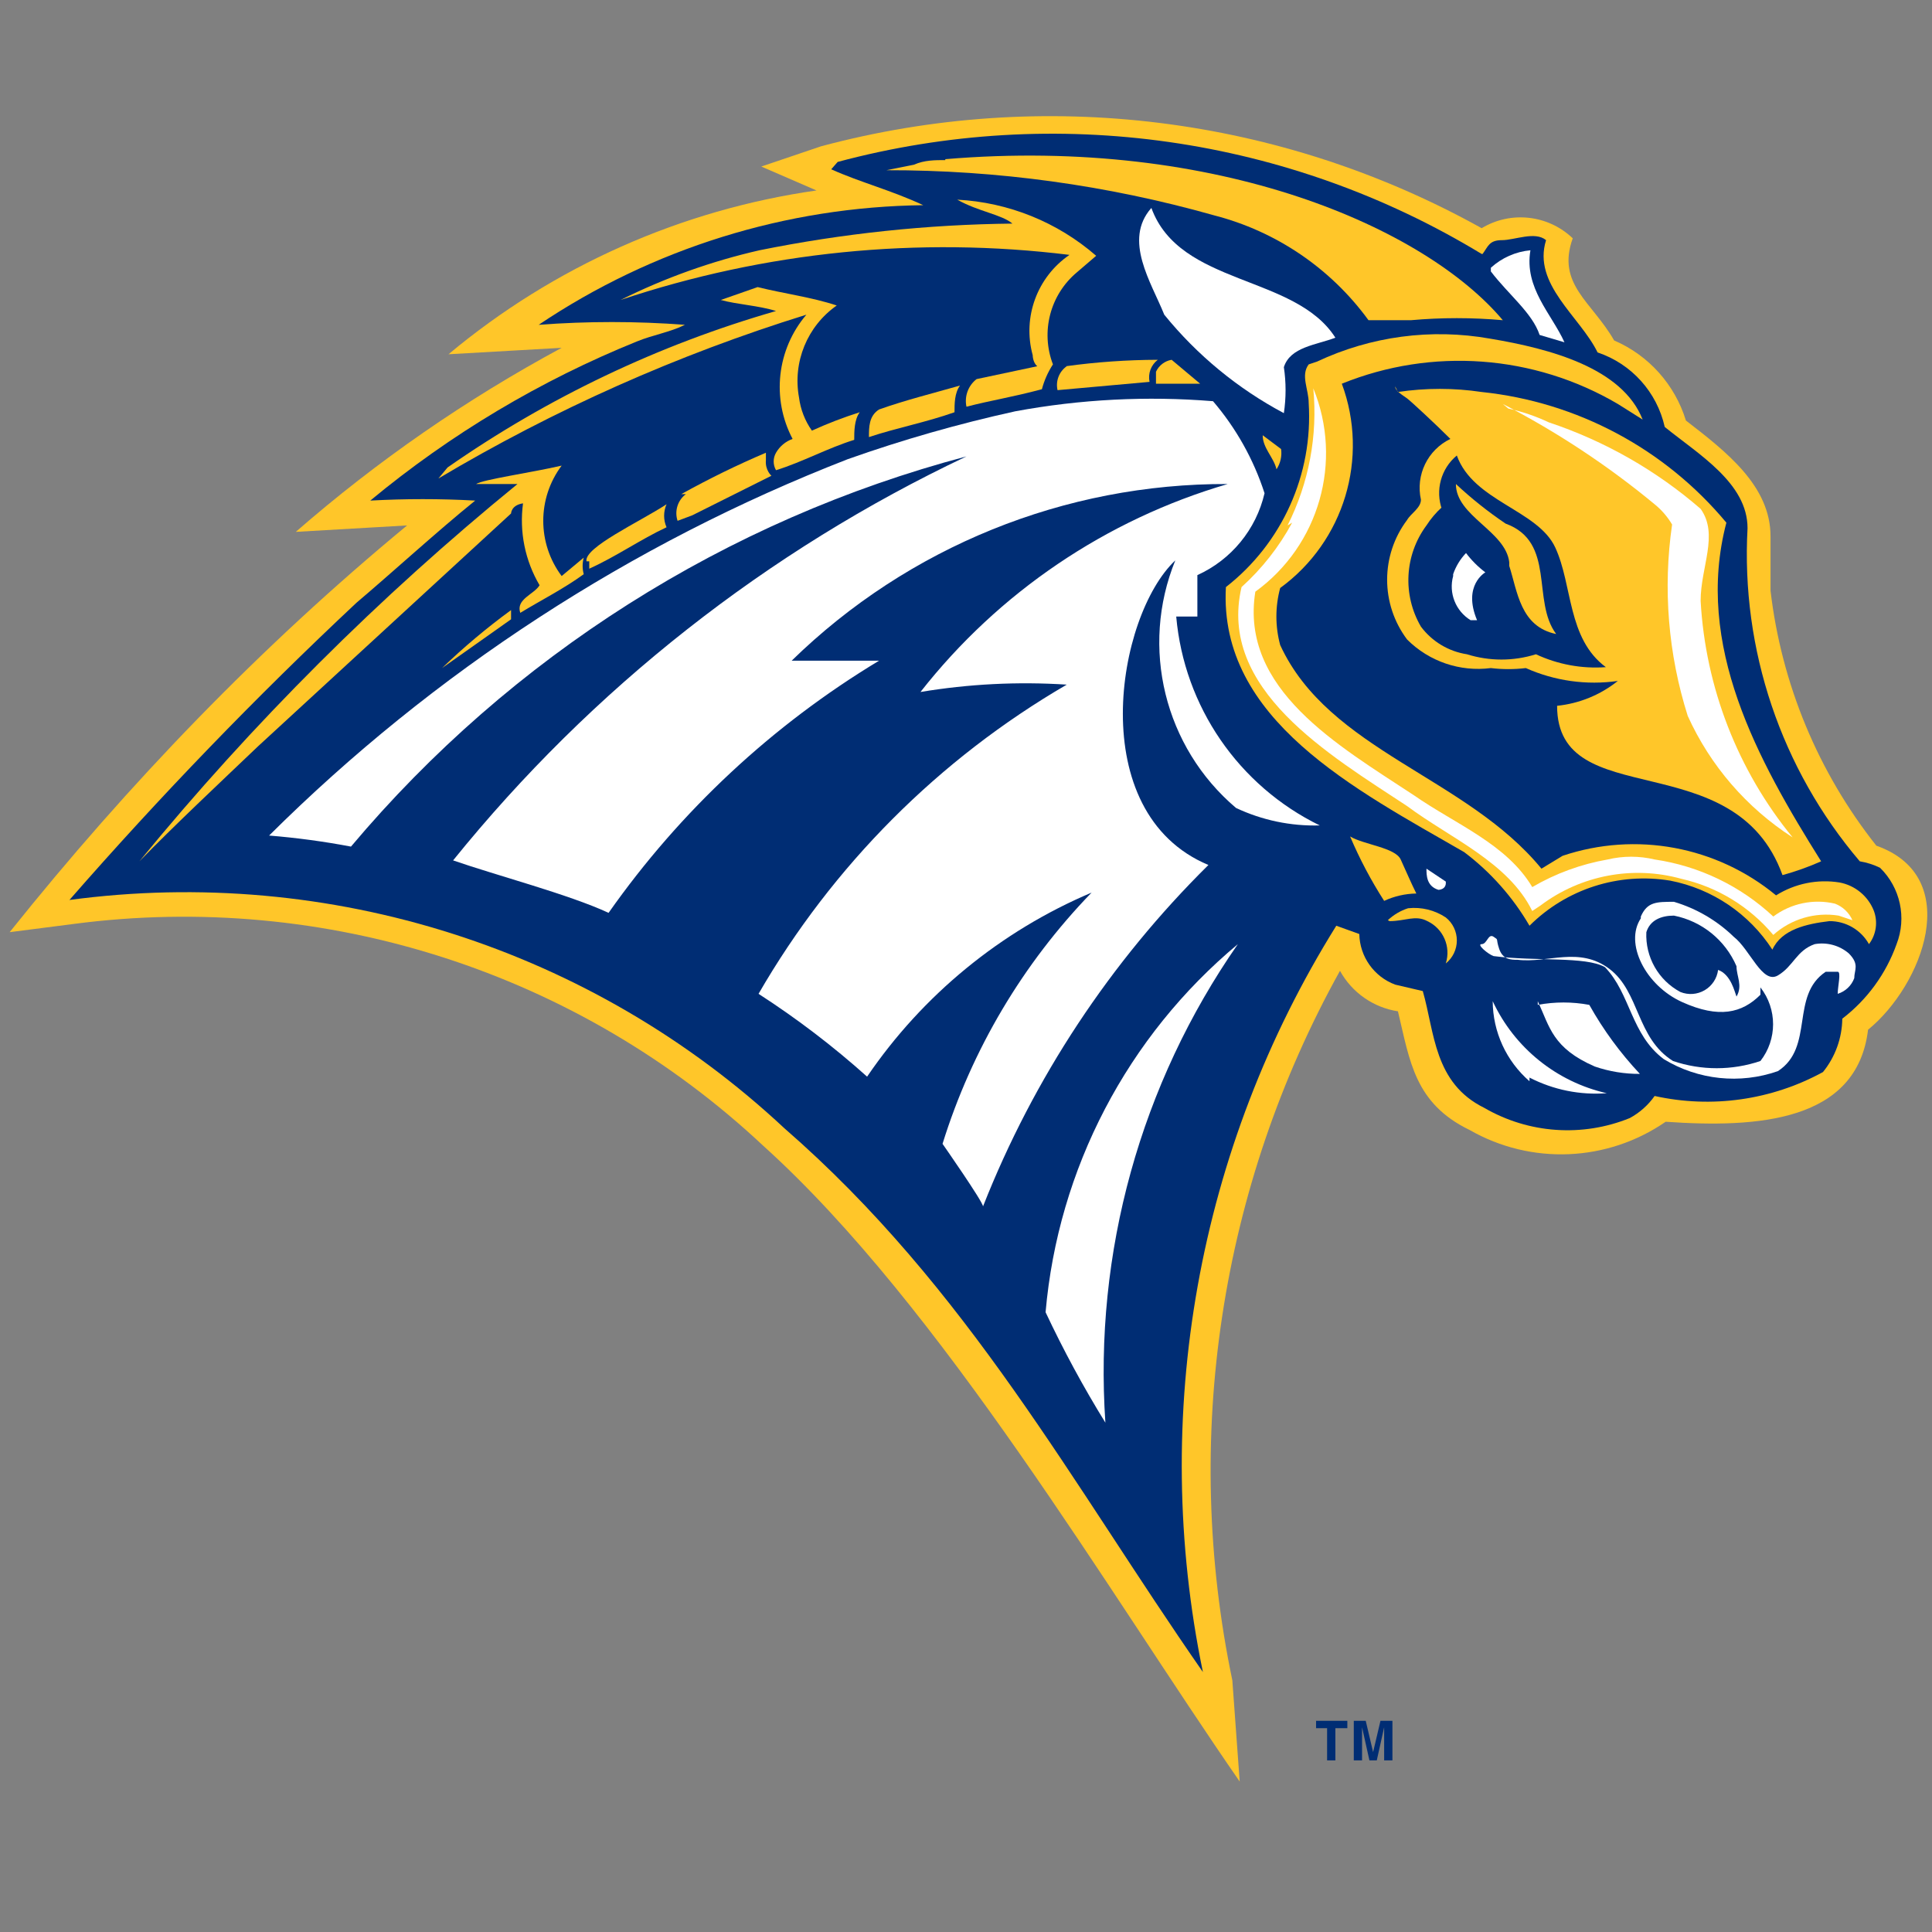
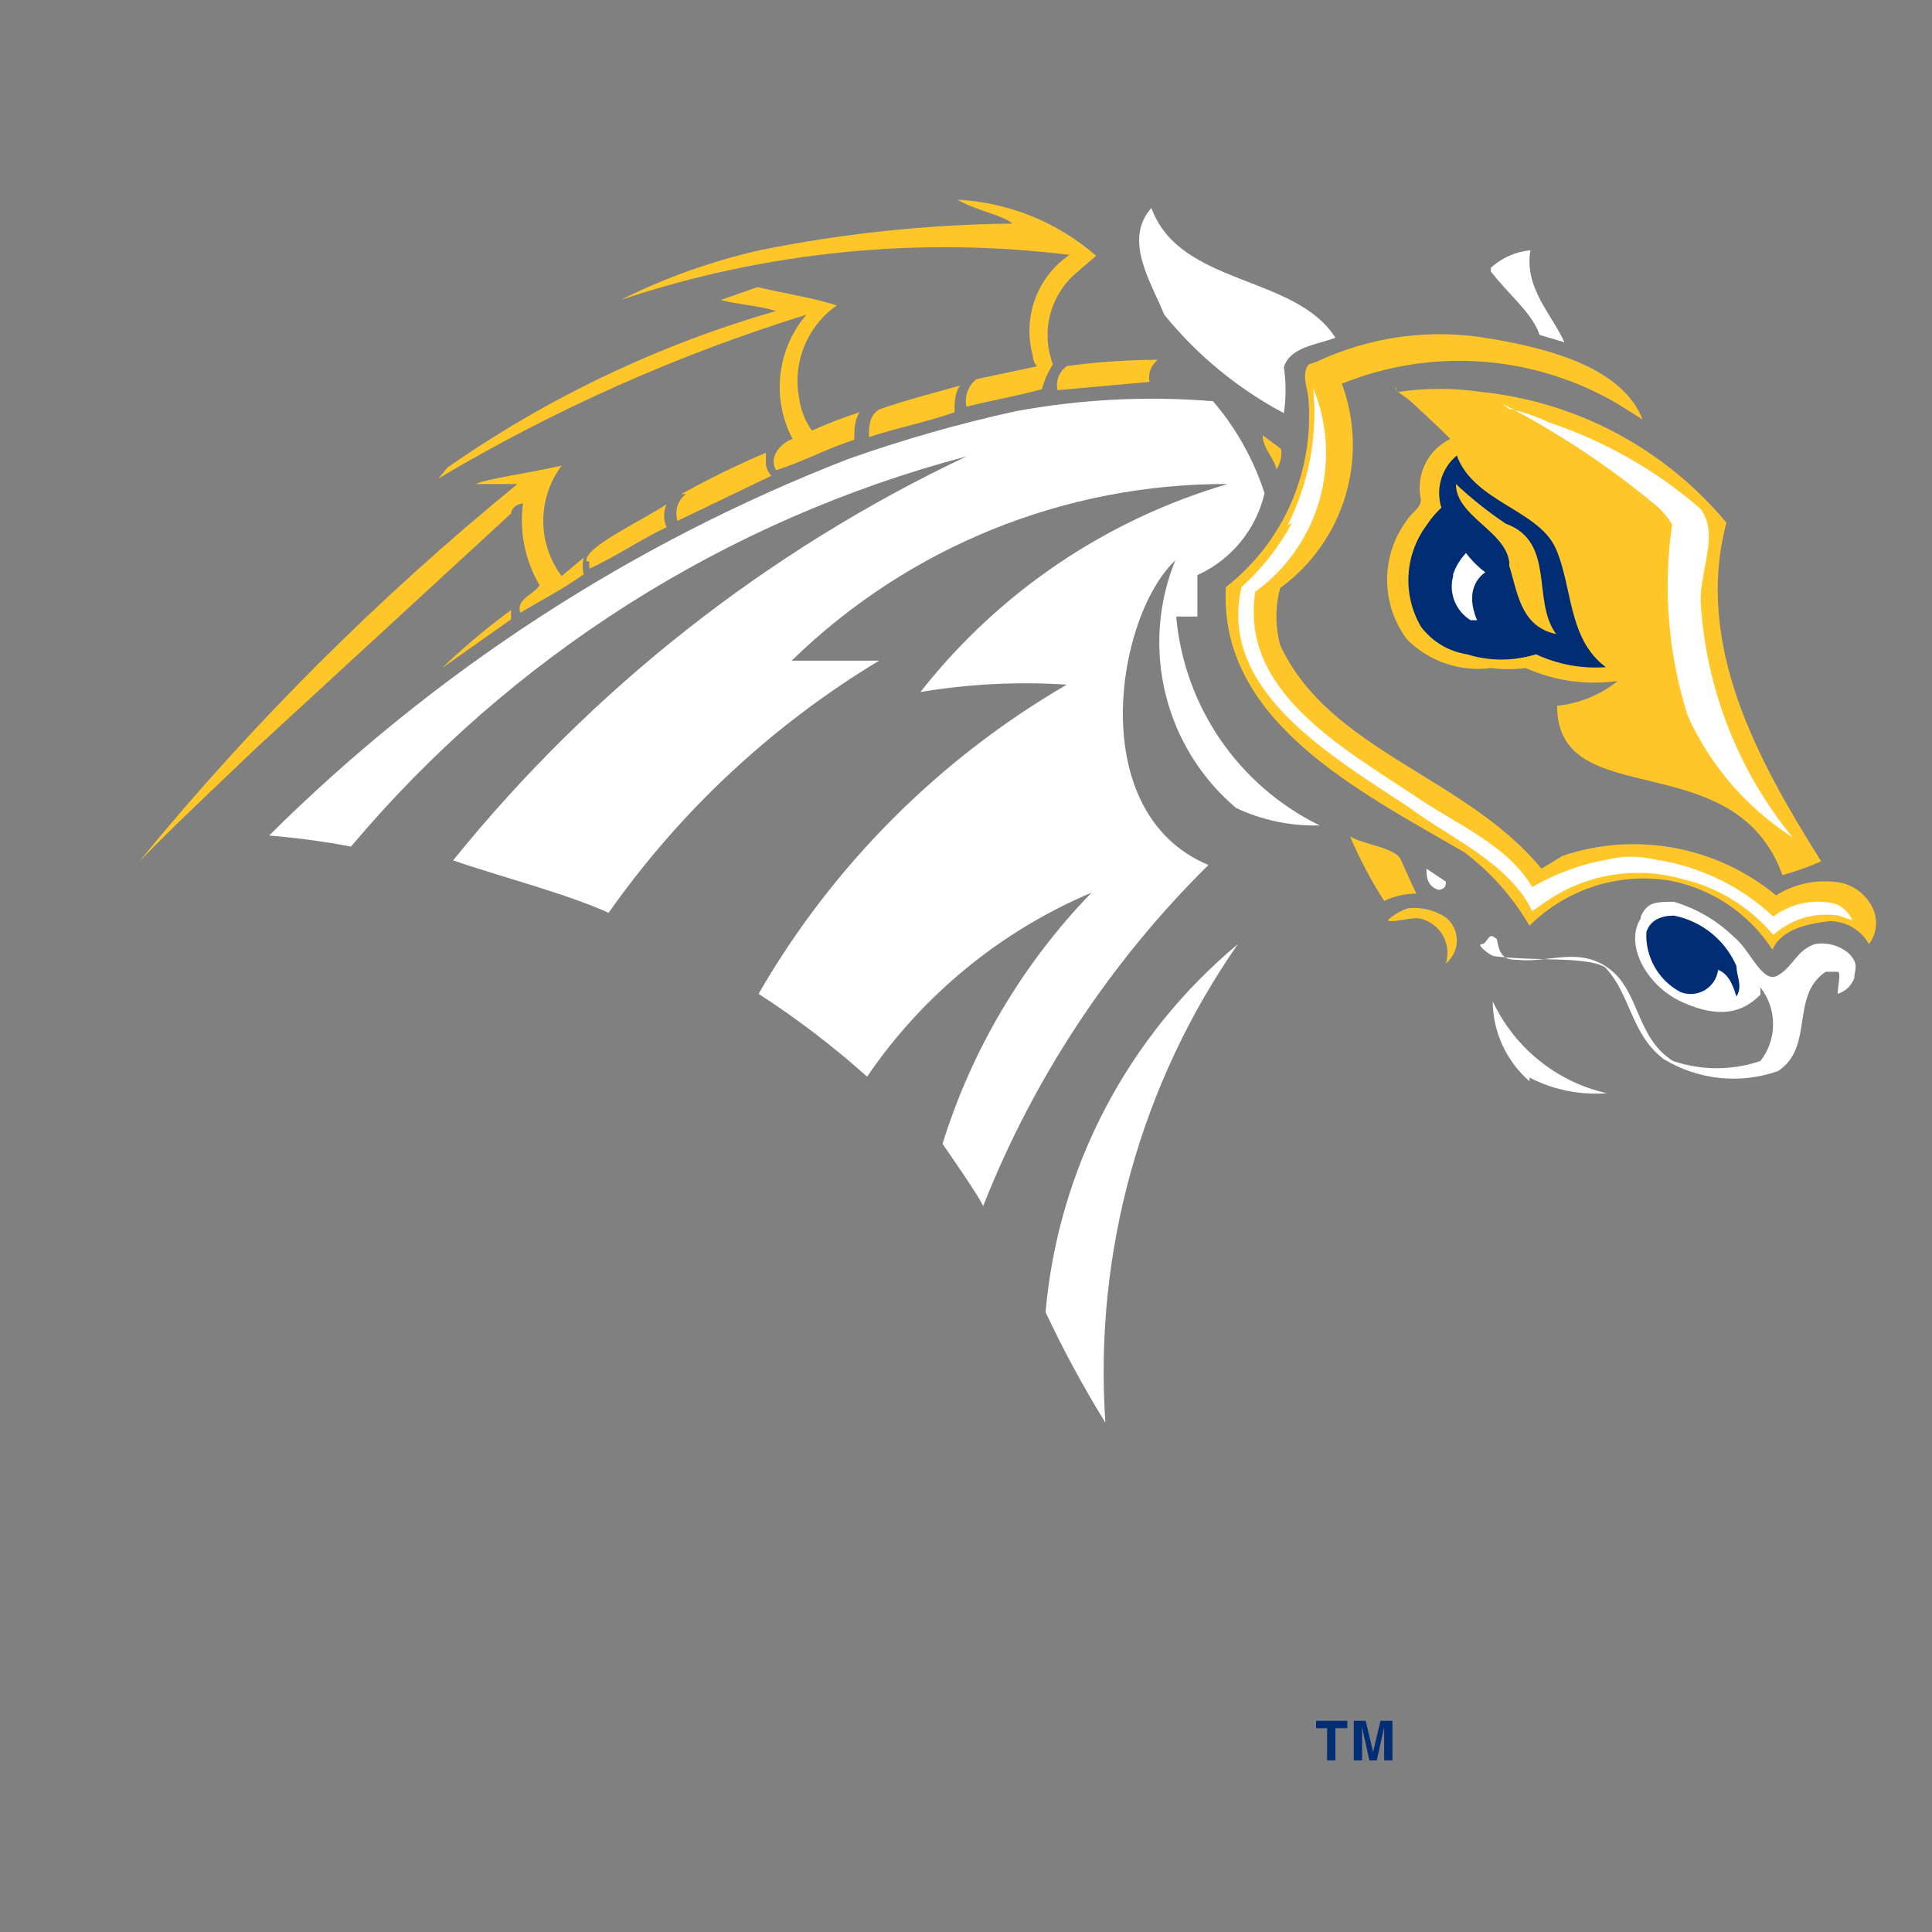
<svg xmlns="http://www.w3.org/2000/svg" width="200px" height="200px" viewBox="0 0 200 200" version="1.1">
  <rect x="0" y="0" width="200" height="200" fill="#808080" stroke="none" />
  <g stroke="none" stroke-width="1" fill="none" fill-rule="evenodd">
    <g>
      <g transform="translate(1, 12)">
-         <path d="M3.55271368e-15,84.498 L6.667,83.641 C32.68,80.238 58.851,88.661 78,106.599 C96.476,123.271 113.81,152.897 127.333,172.426 L126.571,161.947 C121.344,136.921 125.299,110.848 137.714,88.499 C138.956,90.752 141.172,92.301 143.714,92.691 C144.952,97.835 145.429,102.217 151.143,104.98 C157.506,108.623 165.395,108.29 171.429,104.123 C180.952,104.789 191.238,104.123 192.381,94.596 C198,90.024 202.381,78.783 193.238,75.544 C187.209,67.935 183.417,58.798 182.286,49.156 C182.286,47.251 182.286,45.441 182.286,43.535 C182.286,38.296 177.714,34.771 173.524,31.532 C172.385,27.812 169.668,24.781 166.095,23.244 C163.81,19.243 160.095,17.433 161.81,12.67 C159.263,10.233 155.4,9.803 152.381,11.622 C131.552,0.023 107.03,-3.018 84,3.144 L77.81,5.239 L83.524,7.716 C69.496,9.715 56.304,15.588 45.429,24.673 L57.143,24.006 C47.29,29.316 38.058,35.706 29.619,43.059 L41.143,42.392 C25.913,54.966 12.269,69.156 3.55271368e-15,84.498 Z" fill="#FFC629" fill-rule="nonzero" />
-         <path d="M85.048,5.525 C88,6.859 91.333,7.716 94.571,9.241 C80.38,9.407 66.545,13.711 54.762,21.625 C59.802,21.243 64.864,21.243 69.905,21.625 C68.381,22.387 66.571,22.673 64.952,23.339 C54.953,27.378 45.637,32.937 37.333,39.82 C40.95,39.621 44.574,39.621 48.19,39.82 C44.19,43.059 39.619,47.251 35.905,50.394 C25.493,60.149 15.576,70.418 6.19,81.164 C33.15,77.55 60.309,86.221 80.19,104.789 C99.238,121.365 110,141.656 123.524,161.09 C118.028,134.519 122.974,106.852 137.333,83.832 L139.714,84.689 C139.762,87.032 141.234,89.109 143.429,89.928 L146.286,90.595 C147.524,94.882 147.429,100.122 152.667,102.694 C157.251,105.35 162.806,105.737 167.714,103.742 C168.736,103.188 169.617,102.406 170.286,101.455 C176.203,102.766 182.396,101.886 187.714,98.978 C188.983,97.414 189.688,95.468 189.714,93.453 C192.291,91.476 194.243,88.797 195.333,85.737 C196.398,82.996 195.723,79.884 193.619,77.83 C192.956,77.509 192.25,77.284 191.524,77.163 C183.374,67.583 179.215,55.238 179.905,42.678 C179.905,38.01 174.857,35.057 171.333,32.199 C170.526,28.587 167.889,25.66 164.381,24.483 C162.571,20.767 157.619,17.433 159.048,12.861 C157.905,11.908 155.81,12.861 154.476,12.861 C153.143,12.861 153.048,13.527 152.476,14.289 L152.381,14.289 C132.389,2.149 108.305,-1.292 85.714,4.763" fill="#002D74" fill-rule="nonzero" />
-         <path d="M96.857,4.573 C95.81,4.573 94.667,4.573 93.619,5.049 L90.762,5.621 C102.225,5.599 113.636,7.17 124.667,10.288 C131.1,11.938 136.757,15.778 140.667,21.148 C142.381,21.148 143.524,21.148 145.048,21.148 C148.216,20.864 151.403,20.864 154.571,21.148 C146.571,11.622 125.143,2.096 96.857,4.477" fill="#FFC629" fill-rule="nonzero" />
        <path d="M98.095,8.669 C100.286,9.907 102.667,10.193 103.81,11.146 C95.012,11.239 86.243,12.164 77.619,13.908 C72.638,15.045 67.81,16.772 63.238,19.053 C78.188,14.05 94.068,12.455 109.714,14.385 L109.714,14.385 C106.36,16.679 104.83,20.849 105.905,24.768 C105.905,24.768 105.905,25.531 106.381,25.912 L100.095,27.245 C99.226,27.917 98.818,29.028 99.048,30.103 C101.619,29.436 103.619,29.151 106.857,28.293 C107.099,27.38 107.484,26.512 108,25.721 C106.709,22.342 107.704,18.517 110.476,16.195 L112.476,14.48 C108.465,10.992 103.403,8.946 98.095,8.669" fill="#FFC629" fill-rule="nonzero" />
        <path d="M119.524,20.577 C122.928,24.768 127.138,28.234 131.905,30.77 C132.141,29.191 132.141,27.586 131.905,26.007 C132.571,23.911 135.238,23.721 137.238,22.958 C133.048,16.385 121.143,17.624 118.19,9.526 C115.238,12.861 118.19,17.243 119.524,20.577" fill="#FFFFFF" fill-rule="nonzero" />
        <path d="M153.333,16.099 C155.143,18.481 157.619,20.386 158.381,22.673 L160.952,23.435 C159.619,20.482 156.762,17.814 157.429,13.908 C155.903,14.05 154.465,14.686 153.333,15.718" fill="#FFFFFF" fill-rule="nonzero" />
        <path d="M73.619,19.053 C75.333,19.529 77.524,19.624 79.333,20.196 L79.333,20.196 C67.187,23.688 55.7,29.159 45.333,36.391 L44.381,37.534 C56.369,30.403 69.155,24.711 82.476,20.577 L82.476,20.577 C79.413,24.167 78.847,29.262 81.048,33.437 C80.325,33.695 79.717,34.202 79.333,34.866 C79.01,35.426 79.01,36.116 79.333,36.676 C82.095,35.819 84.667,34.39 87.429,33.533 C87.429,32.675 87.429,31.437 88,30.675 C86.313,31.21 84.659,31.846 83.048,32.58 C82.33,31.563 81.872,30.385 81.714,29.151 C81.04,25.484 82.566,21.762 85.619,19.624 C83.048,18.767 80.095,18.386 77.429,17.719 L73.619,19.053 Z" fill="#FFC629" fill-rule="nonzero" />
        <path d="M134.476,25.721 C133.619,26.864 134.476,28.293 134.476,29.722 C134.939,37.099 131.731,44.229 125.905,48.775 C125.143,62.493 139.333,69.733 150.571,76.211 C153.309,78.276 155.608,80.867 157.333,83.832 C161.156,80.02 166.58,78.282 171.905,79.164 C176.253,80.008 180.07,82.588 182.476,86.308 C183.429,84.213 186,83.641 188.381,83.355 C190.077,83.346 191.645,84.257 192.476,85.737 C193.241,84.726 193.421,83.389 192.952,82.212 C192.336,80.725 191.011,79.65 189.429,79.354 C187.149,78.987 184.814,79.461 182.857,80.688 C176.693,75.597 168.34,74.049 160.762,76.592 L158.571,77.925 C150.762,68.399 136.571,65.732 131.524,54.776 C131.002,52.842 131.002,50.804 131.524,48.87 C138.147,44.046 140.754,35.405 137.905,27.722 C147.236,23.939 157.796,24.714 166.476,29.817 L169.048,31.437 C166.952,26.102 159.524,24.102 153.238,23.054 C147.167,21.976 140.912,22.808 135.333,25.435" fill="#FFC629" fill-rule="nonzero" />
        <path d="M109.429,25.912 C108.638,26.467 108.262,27.446 108.476,28.388 L118,27.531 C117.821,26.667 118.154,25.778 118.857,25.245 C115.671,25.254 112.489,25.477 109.333,25.912" fill="#FFC629" fill-rule="nonzero" />
-         <path d="M118.667,26.674 L118.667,27.722 L123.238,27.722 L120.286,25.245 C119.575,25.366 118.97,25.829 118.667,26.483" fill="#FFC629" fill-rule="nonzero" />
        <path d="M143.429,28.007 C143.429,28.484 144.286,28.96 144.667,29.246 C145.048,29.532 147.524,31.818 149.143,33.437 C146.79,34.57 145.527,37.175 146.095,39.725 C146.095,40.582 145.048,41.154 144.667,41.821 C141.905,45.486 141.905,50.539 144.667,54.205 C146.942,56.479 150.143,57.57 153.333,57.158 C154.535,57.303 155.75,57.303 156.952,57.158 C159.938,58.492 163.239,58.954 166.476,58.492 L166.476,58.492 C164.672,59.936 162.49,60.83 160.19,61.064 C160.19,72.305 178.571,64.874 183.524,78.592 C184.891,78.216 186.228,77.738 187.524,77.163 C180.952,66.684 174.381,54.776 177.714,42.106 C171.357,34.464 162.266,29.61 152.381,28.579 C149.508,28.15 146.587,28.15 143.714,28.579" fill="#FFC629" fill-rule="nonzero" />
        <path d="M132.762,42.106 C131.409,44.612 129.637,46.867 127.524,48.775 C125.048,59.349 136.571,66.113 144.667,71.447 C149.143,74.782 155.143,77.258 157.619,82.307 L158.476,81.736 C162.64,78.599 168.025,77.578 173.048,78.973 C176.773,79.814 180.119,81.856 182.571,84.784 L182.571,84.784 C184.408,83.131 186.893,82.396 189.333,82.784 L190.762,83.26 C190.412,82.47 189.76,81.852 188.952,81.545 C186.733,81.025 184.397,81.513 182.571,82.879 C179.172,79.706 174.886,77.646 170.286,76.973 C168.689,76.592 167.025,76.592 165.429,76.973 C162.676,77.452 160.031,78.42 157.619,79.831 C154.952,75.353 149.714,73.353 145.333,70.304 C137.524,65.16 127.333,59.349 128.952,49.251 C135.566,44.456 138.044,35.76 134.952,28.198 C135.421,33.086 134.497,38.007 132.286,42.392" fill="#FFFFFF" fill-rule="nonzero" />
        <path d="M90,30.389 C88.952,31.056 88.952,32.199 88.952,33.247 C91.81,32.294 94.857,31.723 97.81,30.675 C97.81,29.817 97.81,28.674 98.381,27.912 C95.714,28.674 92.667,29.436 90,30.389" fill="#FFC629" fill-rule="nonzero" />
        <path d="M104.095,30.579 C110.844,29.327 117.73,28.975 124.571,29.532 C126.961,32.323 128.774,35.561 129.905,39.058 C129.033,42.812 126.463,45.946 122.952,47.536 L122.952,51.823 L120.762,51.823 C121.582,61.138 127.22,69.343 135.619,73.448 C132.628,73.534 129.659,72.914 126.952,71.638 C119.539,65.353 117.003,55.015 120.667,46.012 C114.571,51.728 111.143,72.114 124.095,77.544 C113.942,87.572 105.995,99.61 100.762,112.887 C100.762,112.411 96.571,106.409 96.571,106.409 C99.604,96.65 104.889,87.741 112,80.402 C102.586,84.389 94.518,91.004 88.762,99.455 C85.247,96.306 81.489,93.439 77.524,90.881 C85.189,77.613 96.187,66.579 109.429,58.873 C104.368,58.545 99.287,58.801 94.286,59.635 C102.384,49.314 113.506,41.786 126.095,38.105 C109.232,38.044 93.019,44.612 80.952,56.396 L90,56.396 C78.956,63.057 69.42,71.947 62,82.498 C57.905,80.593 50.286,78.592 45.905,77.068 C60.251,59.309 78.415,45.014 99.048,35.247 C74.162,41.836 51.913,55.941 35.333,75.639 C32.53,75.108 29.701,74.726 26.857,74.496 C43.933,57.524 64.327,44.26 86.762,35.533 C92.432,33.525 98.221,31.871 104.095,30.579" fill="#FFFFFF" fill-rule="nonzero" />
        <path d="M154.571,29.817 C160.165,32.707 165.434,36.188 170.286,40.201 C171.009,40.786 171.622,41.496 172.095,42.297 C171.134,48.939 171.687,55.713 173.714,62.112 C176.046,67.262 179.817,71.629 184.571,74.686 C178.885,67.74 175.55,59.167 175.048,50.204 C175.048,46.679 176.952,43.345 175.048,40.677 C170.448,36.69 165.108,33.647 159.333,31.723 C157.995,31.09 156.589,30.611 155.143,30.294" fill="#FFFFFF" fill-rule="nonzero" />
        <path d="M131.143,36.581 C131.551,35.963 131.72,35.219 131.619,34.485 L129.714,33.056 C129.714,34.39 130.857,35.343 131.143,36.581" fill="#FFC629" fill-rule="nonzero" />
        <path d="M148.286,40.487 C147.665,41.048 147.12,41.689 146.667,42.392 C144.396,45.456 144.172,49.579 146.095,52.871 C147.247,54.411 148.957,55.438 150.857,55.729 C153.182,56.46 155.675,56.46 158,55.729 C160.259,56.786 162.751,57.245 165.238,57.063 C161.238,54.109 161.81,48.584 160,44.678 C158.19,40.773 151.524,39.915 149.81,35.152 C148.164,36.514 147.553,38.765 148.286,40.773" fill="#002D74" fill-rule="nonzero" />
-         <path d="M70,39.153 C69.151,39.794 68.805,40.906 69.143,41.916 L70.667,41.344 L78.857,37.248 C78.857,37.248 78.19,36.676 78.286,35.628 L78.286,34.866 C75.292,36.141 72.368,37.572 69.524,39.153" fill="#FFC629" fill-rule="nonzero" />
+         <path d="M70,39.153 C69.151,39.794 68.805,40.906 69.143,41.916 L78.857,37.248 C78.857,37.248 78.19,36.676 78.286,35.628 L78.286,34.866 C75.292,36.141 72.368,37.572 69.524,39.153" fill="#FFC629" fill-rule="nonzero" />
        <path d="M48.19,38.105 L52.571,38.105 C38.251,49.782 25.137,62.867 13.429,77.163 C17.048,73.448 21.619,69.161 25.714,65.255 L51.905,41.154 C51.905,41.154 51.905,40.296 53.143,40.106 C52.749,43.044 53.353,46.03 54.857,48.584 C54.286,49.537 52.381,50.013 52.857,51.442 C55.048,50.108 57.333,48.965 59.429,47.441 C59.275,46.88 59.275,46.288 59.429,45.726 L57.143,47.632 C54.603,44.244 54.603,39.587 57.143,36.2 C53.81,36.962 49.048,37.629 48.286,38.105" fill="#FFC629" fill-rule="nonzero" />
        <path d="M155.238,46.584 C156.095,49.251 156.381,52.871 160.095,53.633 C157.524,50.204 160.095,44.107 154.857,42.202 C153.038,40.974 151.318,39.604 149.714,38.105 C149.714,41.439 154.857,42.964 155.238,46.203" fill="#FFC629" fill-rule="nonzero" />
        <path d="M60,46.107 L60,46.869 C62.762,45.631 65.333,43.821 68,42.583 C67.666,41.824 67.666,40.96 68,40.201 C65.238,42.011 59.429,44.678 59.714,46.107" fill="#FFC629" fill-rule="nonzero" />
        <path d="M149.429,47.632 C148.948,49.389 149.686,51.252 151.238,52.204 L151.905,52.204 C150.381,48.584 152.762,47.251 152.762,47.251 C152.006,46.68 151.332,46.007 150.762,45.25 C150.165,45.876 149.71,46.623 149.429,47.441" fill="#FFFFFF" fill-rule="nonzero" />
        <path d="M44.762,57.158 L44.762,57.158 L51.905,52.109 C51.905,52.109 51.905,51.442 51.905,51.156 C49.39,52.992 47.004,54.997 44.762,57.158" fill="#FFC629" fill-rule="nonzero" />
        <path d="M138.762,74.591 C139.746,76.909 140.925,79.14 142.286,81.259 C143.331,80.774 144.467,80.514 145.619,80.497 C145.048,79.354 144.571,78.211 144,76.973 C143.429,75.734 140.19,75.448 138.762,74.591" fill="#FFC629" fill-rule="nonzero" />
        <path d="M147.905,80.116 C147.905,80.116 148.762,80.116 148.667,79.259 L146.667,77.925 C146.667,78.592 146.667,79.735 147.905,80.116" fill="#FFFFFF" fill-rule="nonzero" />
        <path d="M168.857,83.069 C167.143,85.642 169.333,90.024 173.143,91.738 C176.952,93.453 179.333,92.882 181.238,90.976 L181.238,90.214 C182.986,92.454 182.986,95.596 181.238,97.835 C178.304,98.83 175.124,98.83 172.19,97.835 C168.381,95.454 168.762,90.691 165.619,88.309 C162.476,85.927 159.238,87.737 156.095,87.356 C155.429,87.356 154.571,87.356 154.19,86.213 C153.81,85.07 154.19,85.356 153.619,84.975 C153.048,84.594 152.952,85.737 152.381,85.737 C151.81,85.737 153.048,86.785 153.619,86.975 C158,87.547 163.143,86.975 165.143,88.118 C167.81,90.881 167.81,95.073 171.238,97.645 C174.792,99.803 179.124,100.257 183.048,98.883 C186.857,96.406 184.286,91.072 188,88.595 C188,88.595 188.857,88.595 189.238,88.595 C189.619,88.595 189.238,90.119 189.238,90.881 C190.03,90.637 190.664,90.039 190.952,89.262 C190.952,88.404 191.524,87.833 190.381,86.689 C189.407,85.862 188.115,85.513 186.857,85.737 C184.952,86.404 184.667,88.023 183.048,88.976 C181.429,89.928 180.19,86.308 178.476,84.975 C176.734,83.287 174.611,82.045 172.286,81.355 C170.476,81.355 169.524,81.355 168.857,82.879" fill="#FFFFFF" fill-rule="nonzero" />
        <path d="M142.857,83.355 C144.476,83.355 145.524,82.688 146.762,83.355 C148.407,84.13 149.223,86.005 148.667,87.737 C149.39,87.159 149.812,86.283 149.812,85.356 C149.812,84.429 149.39,83.553 148.667,82.974 C147.516,82.21 146.135,81.873 144.762,82.022 C143.98,82.273 143.264,82.697 142.667,83.26" fill="#FFC629" fill-rule="nonzero" />
        <path d="M169.429,84.498 C169.31,87.07 170.681,89.48 172.952,90.691 C173.774,91.023 174.702,90.955 175.467,90.507 C176.231,90.06 176.745,89.283 176.857,88.404 C178.19,88.881 178.571,90.691 178.762,91.167 C179.429,90.024 178.762,89.071 178.762,88.023 C177.596,85.317 175.175,83.358 172.286,82.784 C170.952,82.784 169.81,83.26 169.429,84.498" fill="#002D74" fill-rule="nonzero" />
        <path d="M107.238,123.842 C109.083,127.767 111.15,131.584 113.429,135.274 C112.229,117.681 117.067,100.206 127.143,85.737 C115.696,95.278 108.531,108.995 107.238,123.842" fill="#FFFFFF" fill-rule="nonzero" />
-         <path d="M158.19,91.643 C159.429,94.311 159.714,96.502 164.095,98.407 C165.597,98.922 167.175,99.18 168.762,99.169 C166.731,97.01 164.972,94.61 163.524,92.024 C161.761,91.694 159.953,91.694 158.19,92.024" fill="#FFFFFF" fill-rule="nonzero" />
        <path d="M157.333,99.55 C159.798,100.821 162.568,101.382 165.333,101.169 C160.136,99.991 155.777,96.474 153.524,91.643 C153.541,94.826 154.93,97.846 157.333,99.931" fill="#FFFFFF" fill-rule="nonzero" />
        <polygon fill="#002D74" fill-rule="nonzero" points="137.238 170.235 136.381 170.235 136.381 166.901 135.238 166.901 135.238 166.139 138.476 166.139 138.476 166.901 137.238 166.901" />
        <polygon fill="#002D74" fill-rule="nonzero" points="143.143 170.235 142.286 170.235 142.286 166.806 142.286 166.806 141.524 170.235 140.762 170.235 140 166.806 140 166.806 140 170.235 139.143 170.235 139.143 166.139 140.381 166.139 141.143 169.378 141.143 169.378 141.905 166.139 143.143 166.139" />
      </g>
    </g>
  </g>
</svg>